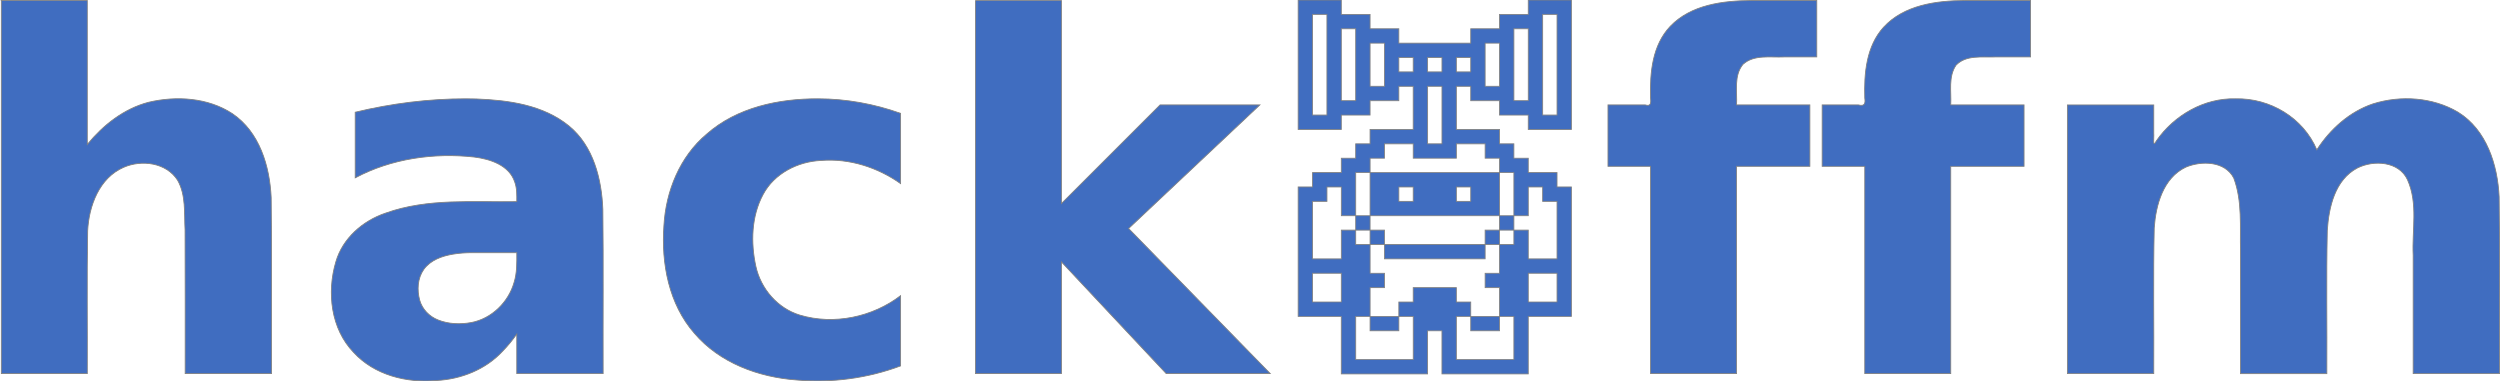
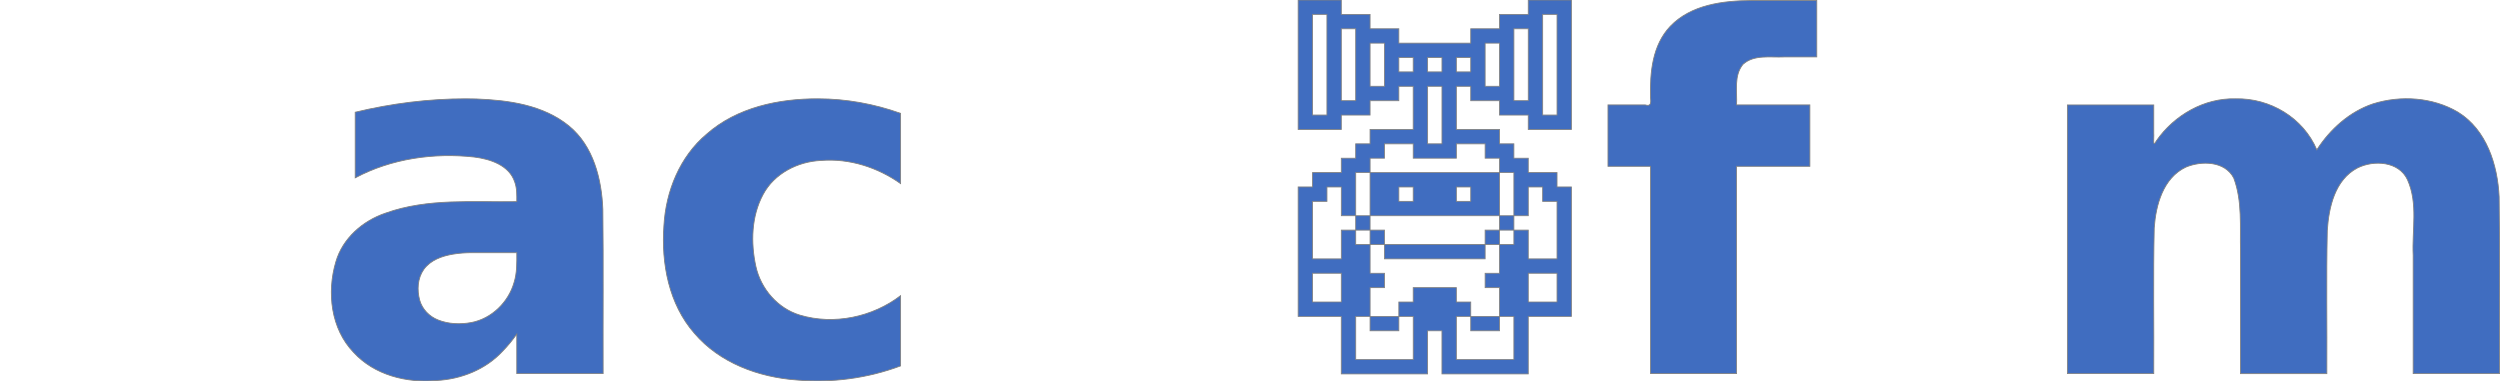
<svg xmlns="http://www.w3.org/2000/svg" xmlns:ns1="http://www.inkscape.org/namespaces/inkscape" xmlns:ns2="http://sodipodi.sourceforge.net/DTD/sodipodi-0.dtd" width="295.365" height="45.05" id="svg2" version="1.1" ns1:version="0.48.2 r9819" ns2:docname="hackffm_stamp-3b.svg" ns1:export-filename="C:\Documents and Settings\Administrator\Desktop\hackffm_stamp-3b.png" ns1:export-xdpi="311.39417" ns1:export-ydpi="311.39417">
  <ns2:namedview pagecolor="#ffffff" bordercolor="#666666" borderopacity="1" objecttolerance="10" gridtolerance="10" guidetolerance="10" ns1:pageopacity="0" ns1:pageshadow="2" ns1:window-width="1600" ns1:window-height="1181" id="namedview42" showgrid="false" ns1:zoom="3.5881183" ns1:cx="178.43652" ns1:cy="-38.174757" ns1:window-x="-4" ns1:window-y="-4" ns1:window-maximized="1" ns1:current-layer="g20" fit-margin-top="0" fit-margin-left="0" fit-margin-right="0" fit-margin-bottom="0" />
  <desc id="desc4">C:\DOCUME~1\ADMINI~1\LOCALS~1\Temp\hackffm.dxf - scale = 1.000000</desc>
  <defs id="defs6">
    <marker refY="0" refX="0" style="overflow:visible" id="DistanceX" orient="auto">
      <path style="stroke:#000000;stroke-width:0.5" d="M 3,-3 -3,3 M 0,-5 0,5" id="path9" ns1:connector-curvature="0" />
    </marker>
    <pattern height="8" width="8" patternUnits="userSpaceOnUse" y="0" x="0" id="Hatch">
      <path linecap="square" stroke="#000000" stroke-width="0.25" d="M8 4 l-4,4" id="path12" />
-       <path linecap="square" stroke="#000000" stroke-width="0.25" d="M6 2 l-4,4" id="path14" />
      <path linecap="square" stroke="#000000" stroke-width="0.25" d="M4 0 l-4,4" id="path16" />
    </pattern>
    <symbol id="*MODEL_SPACE" />
    <symbol id="*PAPER_SPACE" />
  </defs>
  <g ns1:label="0" ns1:groupmode="layer" id="g20" transform="translate(-119.277,-34.069)">
    <g id="g3008">
-       <path ns1:connector-curvature="0" id="path22" d="m 119.434,34.131 c 0,14.692 0,29.384 0,44.076 3.386,0 6.772,0 10.158,0 0.028,-5.626 -0.058,-11.254 0.044,-16.878 0.145,-2.938 1.366,-6.236 4.241,-7.488 2.142,-0.942 5.057,-0.562 6.386,1.525 1.005,1.769 0.765,3.912 0.879,5.87 0.03,5.657 0.006,11.314 0.013,16.971 3.401,0 6.802,0 10.203,0 -0.026,-6.929 0.053,-13.859 -0.041,-20.786 -0.168,-3.705 -1.366,-7.749 -4.589,-9.925 -2.88,-1.891 -6.604,-2.123 -9.891,-1.346 -2.907,0.757 -5.368,2.692 -7.246,4.985 0,-5.668 0,-11.337 0,-17.005 -3.386,5.81e-4 -6.771,-0.001 -10.157,9.29e-4 z" style="fill:#406dc0;fill-opacity:1;stroke:#808080;stroke-width:0.1;stroke-miterlimit:4;stroke-opacity:1;stroke-dasharray:none" />
-       <path ns1:connector-curvature="0" id="path24" d="m 234.522,34.131 c 0,14.692 0,29.384 0,44.076 3.386,0 6.772,0 10.158,0 0,-4.399 0,-8.797 0,-13.196 4.127,4.399 8.253,8.797 12.379,13.196 4.096,0 8.193,0 12.289,0 -5.578,-5.714 -11.155,-11.427 -16.733,-17.141 5.169,-4.867 10.339,-9.734 15.508,-14.601 -3.93,0 -7.86,0 -11.79,0 -3.885,3.885 -7.769,7.769 -11.654,11.654 0,-7.996 0,-15.992 0,-23.988 -3.386,0 -6.772,0 -10.158,0 z" style="fill:#406dc0;fill-opacity:1;stroke:#808080;stroke-width:0.1;stroke-miterlimit:4;stroke-opacity:1;stroke-dasharray:none" />
      <path ns1:connector-curvature="0" id="path26" d="m 326.168,34.131 c -3.354,0.026 -7.103,0.499 -9.547,3.04 -2.134,2.24 -2.426,5.503 -2.334,8.446 0.04,0.532 0.093,1.077 -0.629,0.847 -1.468,0 -2.936,0 -4.404,0 0,2.418 0,4.837 0,7.255 1.678,0 3.356,0 5.033,0 0,8.162 0,16.325 0,24.487 3.386,0 6.772,0 10.158,0 0,-8.162 0,-16.325 0,-24.487 2.887,0 5.774,0 8.661,0 0,-2.418 0,-4.837 0,-7.255 -2.887,0 -5.774,0 -8.661,0 0.093,-1.6 -0.343,-3.45 0.758,-4.796 1.313,-1.187 3.236,-0.793 4.853,-0.872 1.289,0 2.577,0 3.866,0 0,-2.222 0,-4.444 0,-6.666 -2.584,1.02e-4 -5.169,-2.03e-4 -7.753,1.6e-4 z" style="fill:#406dc0;fill-opacity:1;stroke:#808080;stroke-width:0.1;stroke-miterlimit:4;stroke-opacity:1;stroke-dasharray:none" />
-       <path ns1:connector-curvature="0" id="path28" d="m 351.426,34.131 c -3.391,0.017 -7.19,0.527 -9.611,3.154 -2.046,2.257 -2.313,5.457 -2.224,8.364 0.098,0.615 -0.015,1.018 -0.734,0.816 -1.433,0 -2.866,0 -4.299,0 0,2.418 0,4.837 0,7.255 1.678,0 3.356,0 5.033,0 0,8.162 0,16.325 0,24.487 3.386,0 6.772,0 10.158,0 0,-8.162 0,-16.325 0,-24.487 2.887,0 5.774,0 8.661,0 0,-2.418 0,-4.837 0,-7.255 -2.887,0 -5.774,0 -8.661,0 0.091,-1.56 -0.311,-3.308 0.618,-4.686 1.169,-1.241 3.058,-0.925 4.596,-0.982 1.406,0 2.811,0 4.217,0 0,-2.222 0,-4.444 0,-6.666 -2.585,1.02e-4 -5.169,-2.03e-4 -7.754,1.6e-4 z" style="fill:#406dc0;fill-opacity:1;stroke:#808080;stroke-width:0.1;stroke-miterlimit:4;stroke-opacity:1;stroke-dasharray:none" />
      <path ns1:connector-curvature="0" id="path34" d="m 215.93,45.74 c -4.65,-0.015 -9.568,1.015 -13.147,4.161 -3.182,2.659 -4.846,6.765 -5.068,10.845 -0.323,4.465 0.584,9.259 3.609,12.707 2.985,3.495 7.574,5.179 12.063,5.508 4.153,0.366 8.386,-0.2 12.292,-1.661 0,-2.766 0,-5.532 0,-8.298 -3.316,2.535 -7.876,3.502 -11.896,2.297 -2.626,-0.788 -4.616,-3.102 -5.202,-5.755 -0.614,-2.804 -0.534,-5.912 0.846,-8.486 1.322,-2.503 4.111,-3.91 6.874,-4.031 3.33,-0.264 6.67,0.816 9.378,2.732 0,-2.766 0,-5.532 0,-8.298 -3.115,-1.113 -6.44,-1.719 -9.749,-1.721" style="fill:#406dc0;fill-opacity:1;stroke:#808080;stroke-width:0.1;stroke-miterlimit:4;stroke-opacity:1;stroke-dasharray:none" />
      <path ns1:connector-curvature="0" id="path36" d="m 383.395,45.74 c -3.714,-0.093 -7.229,1.943 -9.333,4.945 -0.52,0.987 -0.269,-0.395 -0.326,-0.841 0,-1.126 0,-2.252 0,-3.378 -3.401,0 -6.802,0 -10.203,0 0,10.581 0,21.162 0,31.742 3.401,0 6.802,0 10.203,0 0.035,-5.732 -0.071,-11.467 0.055,-17.196 0.186,-2.725 1.051,-5.922 3.728,-7.194 1.85,-0.783 4.63,-0.731 5.667,1.286 1.029,2.742 0.726,5.75 0.796,8.623 0,4.827 0,9.655 0,14.482 3.401,0 6.802,0 10.203,0 0.034,-5.632 -0.069,-11.267 0.053,-16.897 0.176,-2.754 0.898,-6.014 3.564,-7.402 1.929,-0.966 4.898,-0.796 5.911,1.396 1.269,2.814 0.522,5.953 0.67,8.92 0,4.661 0,9.322 0,13.982 3.401,0 6.802,0 10.203,0 -0.029,-6.959 0.058,-13.92 -0.045,-20.877 -0.177,-3.777 -1.477,-7.917 -4.859,-10.009 -2.982,-1.764 -6.766,-2.015 -10.043,-0.984 -2.779,0.938 -5.066,2.995 -6.639,5.434 -1.609,-3.789 -5.532,-6.129 -9.608,-6.031" style="fill:#406dc0;fill-opacity:1;stroke:#808080;stroke-width:0.1;stroke-miterlimit:4;stroke-opacity:1;stroke-dasharray:none" />
      <path d="m 175.073,63.924 c 1.753,0 3.507,0 5.26,0 0.007,1.188 0.037,2.399 -0.329,3.545 -0.67,2.323 -2.655,4.259 -5.053,4.708 -1.3,0.235 -2.685,0.188 -3.921,-0.306 -1.028,-0.403 -1.873,-1.268 -2.17,-2.341 -0.322,-1.197 -0.254,-2.58 0.477,-3.62 0.787,-1.11 2.154,-1.589 3.443,-1.81 0.756,-0.13 1.525,-0.176 2.292,-0.176 M 174.348,45.74 c -4.411,-0.007 -8.818,0.557 -13.105,1.586 0,2.585 0,5.169 0,7.754 4.274,-2.275 9.285,-2.989 14.066,-2.457 1.885,0.238 4.135,0.958 4.786,2.959 0.269,0.74 0.24,1.535 0.238,2.31 -5.171,0.084 -10.523,-0.428 -15.487,1.351 -2.701,0.905 -5.092,2.979 -5.895,5.774 -1.068,3.599 -0.585,7.898 2.105,10.686 2.446,2.675 6.25,3.628 9.767,3.321 2.922,-0.146 5.827,-1.294 7.835,-3.465 0.615,-0.625 1.167,-1.309 1.674,-2.023 0,1.557 0,3.114 0,4.671 3.401,0 6.802,0 10.203,0 -0.022,-6.472 0.044,-12.945 -0.034,-19.415 -0.146,-3.581 -1.111,-7.467 -3.998,-9.837 -3.048,-2.491 -7.143,-3.052 -10.954,-3.196 -0.4,-0.015 -0.801,-0.01 -1.202,-0.017" style="fill:#406dc0;fill-opacity:1;stroke:#808080;stroke-width:0.1;stroke-miterlimit:4;stroke-opacity:1;stroke-dasharray:none" id="path40" ns1:connector-curvature="0" />
      <path ns2:nodetypes="cccccccccccccccccccccccccccccccccccccccccccccccccccccccccccccccccccccccccccccccccccccccccccccccccccccccccccccccccccccccccccccccccccccccccccccccccccccccccccccccccccccccccccccccccccccccccccccccccccccccccccccccccccccccccccccccccccccccc" ns1:connector-curvature="0" id="path4034" d="m 277.747,71.45 c -1.699,0 -3.398,0 -5.097,0 0,-5.097 0,-10.195 0,-15.292 0.566,0 1.133,0 1.699,0 0,-0.566 0,-1.133 0,-1.699 1.133,0 2.266,0 3.398,0 0,-0.566 0,-1.133 0,-1.699 0.566,0 1.133,0 1.699,0 0,-0.566 0,-1.133 0,-1.699 0.566,0 1.133,0 1.699,0 0,-0.566 0,-1.133 0,-1.699 1.699,0 3.398,0 5.097,0 0,-1.699 0,-3.398 0,-5.097 -0.566,0 -1.133,0 -1.699,0 0,0.566 0,1.133 0,1.699 -1.133,0 -2.266,0 -3.398,0 0,0.566 0,1.133 0,1.699 -1.133,0 -2.266,0 -3.398,0 0,0.566 0,1.133 0,1.699 -1.699,0 -3.398,0 -5.097,0 0,-5.097 0,-10.195 0,-15.292 1.699,0 3.398,0 5.097,0 0,0.566 0,1.133 0,1.699 1.133,0 2.266,0 3.398,0 0,0.566 0,1.133 0,1.699 1.133,0 2.266,0 3.398,0 0,0.566 0,1.133 0,1.699 2.832,0 5.664,0 8.496,0 0,-0.566 0,-1.133 0,-1.699 1.133,0 2.266,0 3.398,0 0,-0.566 0,-1.133 0,-1.699 1.133,0 2.266,0 3.398,0 0,-0.566 0,-1.133 0,-1.699 1.699,0 3.398,0 5.097,0 0,5.097 0,10.195 0,15.292 -1.699,0 -3.398,0 -5.097,0 0,-0.566 0,-1.133 0,-1.699 -1.133,0 -2.266,0 -3.398,0 0,-0.566 0,-1.133 0,-1.699 -1.133,0 -2.266,0 -3.398,0 0,-0.566 0,-1.133 0,-1.699 -0.566,0 -1.133,0 -1.699,0 0,1.699 0,3.398 0,5.097 1.699,0 3.398,0 5.097,0 0,0.566 0,1.133 0,1.699 0.566,0 1.133,0 1.699,0 0,0.566 0,1.133 0,1.699 0.566,0 1.133,0 1.699,0 0,0.566 0,1.133 0,1.699 1.133,0 2.266,0 3.398,0 0,0.566 0,1.133 0,1.699 0.566,0 1.133,0 1.699,0 0,5.097 0,10.195 0,15.292 -1.699,0 -3.398,0 -5.097,0 0,2.266 0,4.531 0,6.797 -3.398,0 -6.797,0 -10.195,0 0,-1.699 0,-3.398 0,-5.097 -0.566,0 -1.133,0 -1.699,0 0,1.699 0,3.398 0,5.097 -3.398,0 -6.797,0 -10.195,0 0,-2.266 0,-4.531 0,-6.797 z m 8.496,0 c -0.566,0 -1.133,0 -1.699,0 0,-0.566 0,-1.133 0,-1.699 0.566,0 1.133,0 1.699,0 0,-0.566 0,-1.133 0,-1.699 1.699,0 3.398,0 5.097,0 0,0.566 0,1.133 0,1.699 0.566,0 1.133,0 1.699,0 0,0.566 0,1.133 0,1.699 -0.566,0 -1.133,0 -1.699,0 0,1.699 0,3.398 0,5.097 2.266,0 4.531,0 6.797,0 0,-1.699 0,-3.398 0,-5.097 -0.566,0 -1.133,0 -1.699,0 0,-1.133 0,-2.266 0,-3.398 -0.566,0 -1.133,0 -1.699,0 0,-0.566 0,-1.133 0,-1.699 0.566,0 1.133,0 1.699,0 0,-1.133 0,-2.266 0,-3.398 0.566,0 1.133,0 1.699,0 0,-0.566 0,-1.133 0,-1.699 0.566,0 1.133,0 1.699,0 0,1.133 0,2.266 0,3.398 1.133,0 2.266,0 3.398,0 0,-2.266 0,-4.531 0,-6.797 -0.566,0 -1.133,0 -1.699,0 0,-0.566 0,-1.133 0,-1.699 -0.566,0 -1.133,0 -1.699,0 0,1.133 0,2.266 0,3.398 -0.566,0 -1.133,0 -1.699,0 0,-1.699 0,-3.398 0,-5.097 -0.566,0 -1.133,0 -1.699,0 0,-0.566 0,-1.133 0,-1.699 -0.566,0 -1.133,0 -1.699,0 0,-0.566 0,-1.133 0,-1.699 -1.133,0 -2.266,0 -3.398,0 0,0.566 0,1.133 0,1.699 -1.699,0 -3.398,0 -5.097,0 0,-0.566 0,-1.133 0,-1.699 -1.133,0 -2.266,0 -3.398,0 0,0.566 0,1.133 0,1.699 -0.566,0 -1.133,0 -1.699,0 0,0.566 0,1.133 0,1.699 -0.566,0 -1.133,0 -1.699,0 0,1.699 0,3.398 0,5.097 -0.566,0 -1.133,0 -1.699,0 0,-1.133 0,-2.266 0,-3.398 -0.566,0 -1.133,0 -1.699,0 0,0.566 0,1.133 0,1.699 -0.566,0 -1.133,0 -1.699,0 0,2.266 0,4.531 0,6.797 1.133,0 2.266,0 3.398,0 0,-1.133 0,-2.266 0,-3.398 0.566,0 1.133,0 1.699,0 0,0.566 0,1.133 0,1.699 0.566,0 1.133,0 1.699,0 0,1.133 0,2.266 0,3.398 0.566,0 1.133,0 1.699,0 0,0.566 0,1.133 0,1.699 -0.566,0 -1.133,0 -1.699,0 0,1.133 0,2.266 0,3.398 -0.566,0 -1.133,0 -1.699,0 0,1.699 0,3.398 0,5.097 2.266,0 4.531,0 6.797,0 0,-1.699 0,-3.398 0,-5.097 z m -5.097,0 c 1.133,0 2.266,0 3.398,0 0,0.566 0,1.133 0,1.699 -1.133,0 -2.266,0 -3.398,0 0,-0.566 0,-1.133 0,-1.699 z m 11.894,0 c 1.133,0 2.266,0 3.398,0 0,0.566 0,1.133 0,1.699 -1.133,0 -2.266,0 -3.398,0 0,-0.566 0,-1.133 0,-1.699 z m -10.195,-8.496 c -0.566,0 -1.133,0 -1.699,0 0,-0.566 0,-1.133 0,-1.699 -0.566,0 -1.133,0 -1.699,0 0,-0.566 0,-1.133 0,-1.699 0.566,0 1.133,0 1.699,0 0,-1.699 0,-3.398 0,-5.097 5.097,0 10.195,0 15.292,0 0,1.699 0,3.398 0,5.097 0.566,0 1.133,0 1.699,0 0,0.566 0,1.133 0,1.699 -0.566,0 -1.133,0 -1.699,0 0,0.566 0,1.133 0,1.699 -0.566,0 -1.133,0 -1.699,0 0,0.566 0,1.133 0,1.699 -3.965,0 -7.929,0 -11.894,0 0,-0.566 0,-1.133 0,-1.699 z m 11.894,-1.699 c 0.566,0 1.133,0 1.699,0 0,-0.566 0,-1.133 0,-1.699 -5.097,0 -10.195,0 -15.292,0 0,0.566 0,1.133 0,1.699 0.566,0 1.133,0 1.699,0 0,0.566 0,1.133 0,1.699 3.965,0 7.929,0 11.894,0 0,-0.566 0,-1.133 0,-1.699 z m -8.496,-5.097 c -0.566,0 -1.133,0 -1.699,0 0,0.566 0,1.133 0,1.699 0.566,0 1.133,0 1.699,0 0,-0.566 0,-1.133 0,-1.699 z m 6.797,0 c -0.566,0 -1.133,0 -1.699,0 0,0.566 0,1.133 0,1.699 0.566,0 1.133,0 1.699,0 0,-0.566 0,-1.133 0,-1.699 z M 277.747,66.352 c -1.133,0 -2.266,0 -3.398,0 0,1.133 0,2.266 0,3.398 1.133,0 2.266,0 3.398,0 0,-1.133 0,-2.266 0,-3.398 z m 25.487,0 c -1.133,0 -2.266,0 -3.398,0 0,1.133 0,2.266 0,3.398 1.133,0 2.266,0 3.398,0 0,-1.133 0,-2.266 0,-3.398 z M 289.641,44.263 c -0.566,0 -1.133,0 -1.699,0 0,2.266 0,4.531 0,6.797 0.566,0 1.133,0 1.699,0 0,-2.266 0,-4.531 0,-6.797 z m -13.593,-8.496 c -0.566,0 -1.133,0 -1.699,0 0,3.965 0,7.929 0,11.894 0.566,0 1.133,0 1.699,0 0,-3.965 0,-7.929 0,-11.894 z m 27.186,0 c -0.566,0 -1.133,0 -1.699,0 0,3.965 0,7.929 0,11.894 0.566,0 1.133,0 1.699,0 0,-3.965 0,-7.929 0,-11.894 z m -23.788,1.699 c -0.566,0 -1.133,0 -1.699,0 0,2.832 0,5.664 0,8.496 0.566,0 1.133,0 1.699,0 0,-2.832 0,-5.664 0,-8.496 z m 20.39,0 c -0.566,0 -1.133,0 -1.699,0 0,2.832 0,5.664 0,8.496 0.566,0 1.133,0 1.699,0 0,-2.832 0,-5.664 0,-8.496 z m -16.992,1.699 c -0.566,0 -1.133,0 -1.699,0 0,1.699 0,3.398 0,5.097 0.566,0 1.133,0 1.699,0 0,-1.699 0,-3.398 0,-5.097 z m 13.593,0 c -0.566,0 -1.133,0 -1.699,0 0,1.699 0,3.398 0,5.097 0.566,0 1.133,0 1.699,0 0,-1.699 0,-3.398 0,-5.097 z m -10.195,1.699 c -0.566,0 -1.133,0 -1.699,0 0,0.566 0,1.133 0,1.699 0.566,0 1.133,0 1.699,0 0,-0.566 0,-1.133 0,-1.699 z m 3.398,0 c -0.566,0 -1.133,0 -1.699,0 0,0.566 0,1.133 0,1.699 0.566,0 1.133,0 1.699,0 0,-0.566 0,-1.133 0,-1.699 z m 3.398,0 c -0.566,0 -1.133,0 -1.699,0 0,0.566 0,1.133 0,1.699 0.566,0 1.133,0 1.699,0 0,-0.566 0,-1.133 0,-1.699 z" style="fill:#406dc0;fill-opacity:1;stroke:#808080;stroke-width:0.1;stroke-miterlimit:4;stroke-opacity:1;stroke-dasharray:none" />
    </g>
  </g>
</svg>